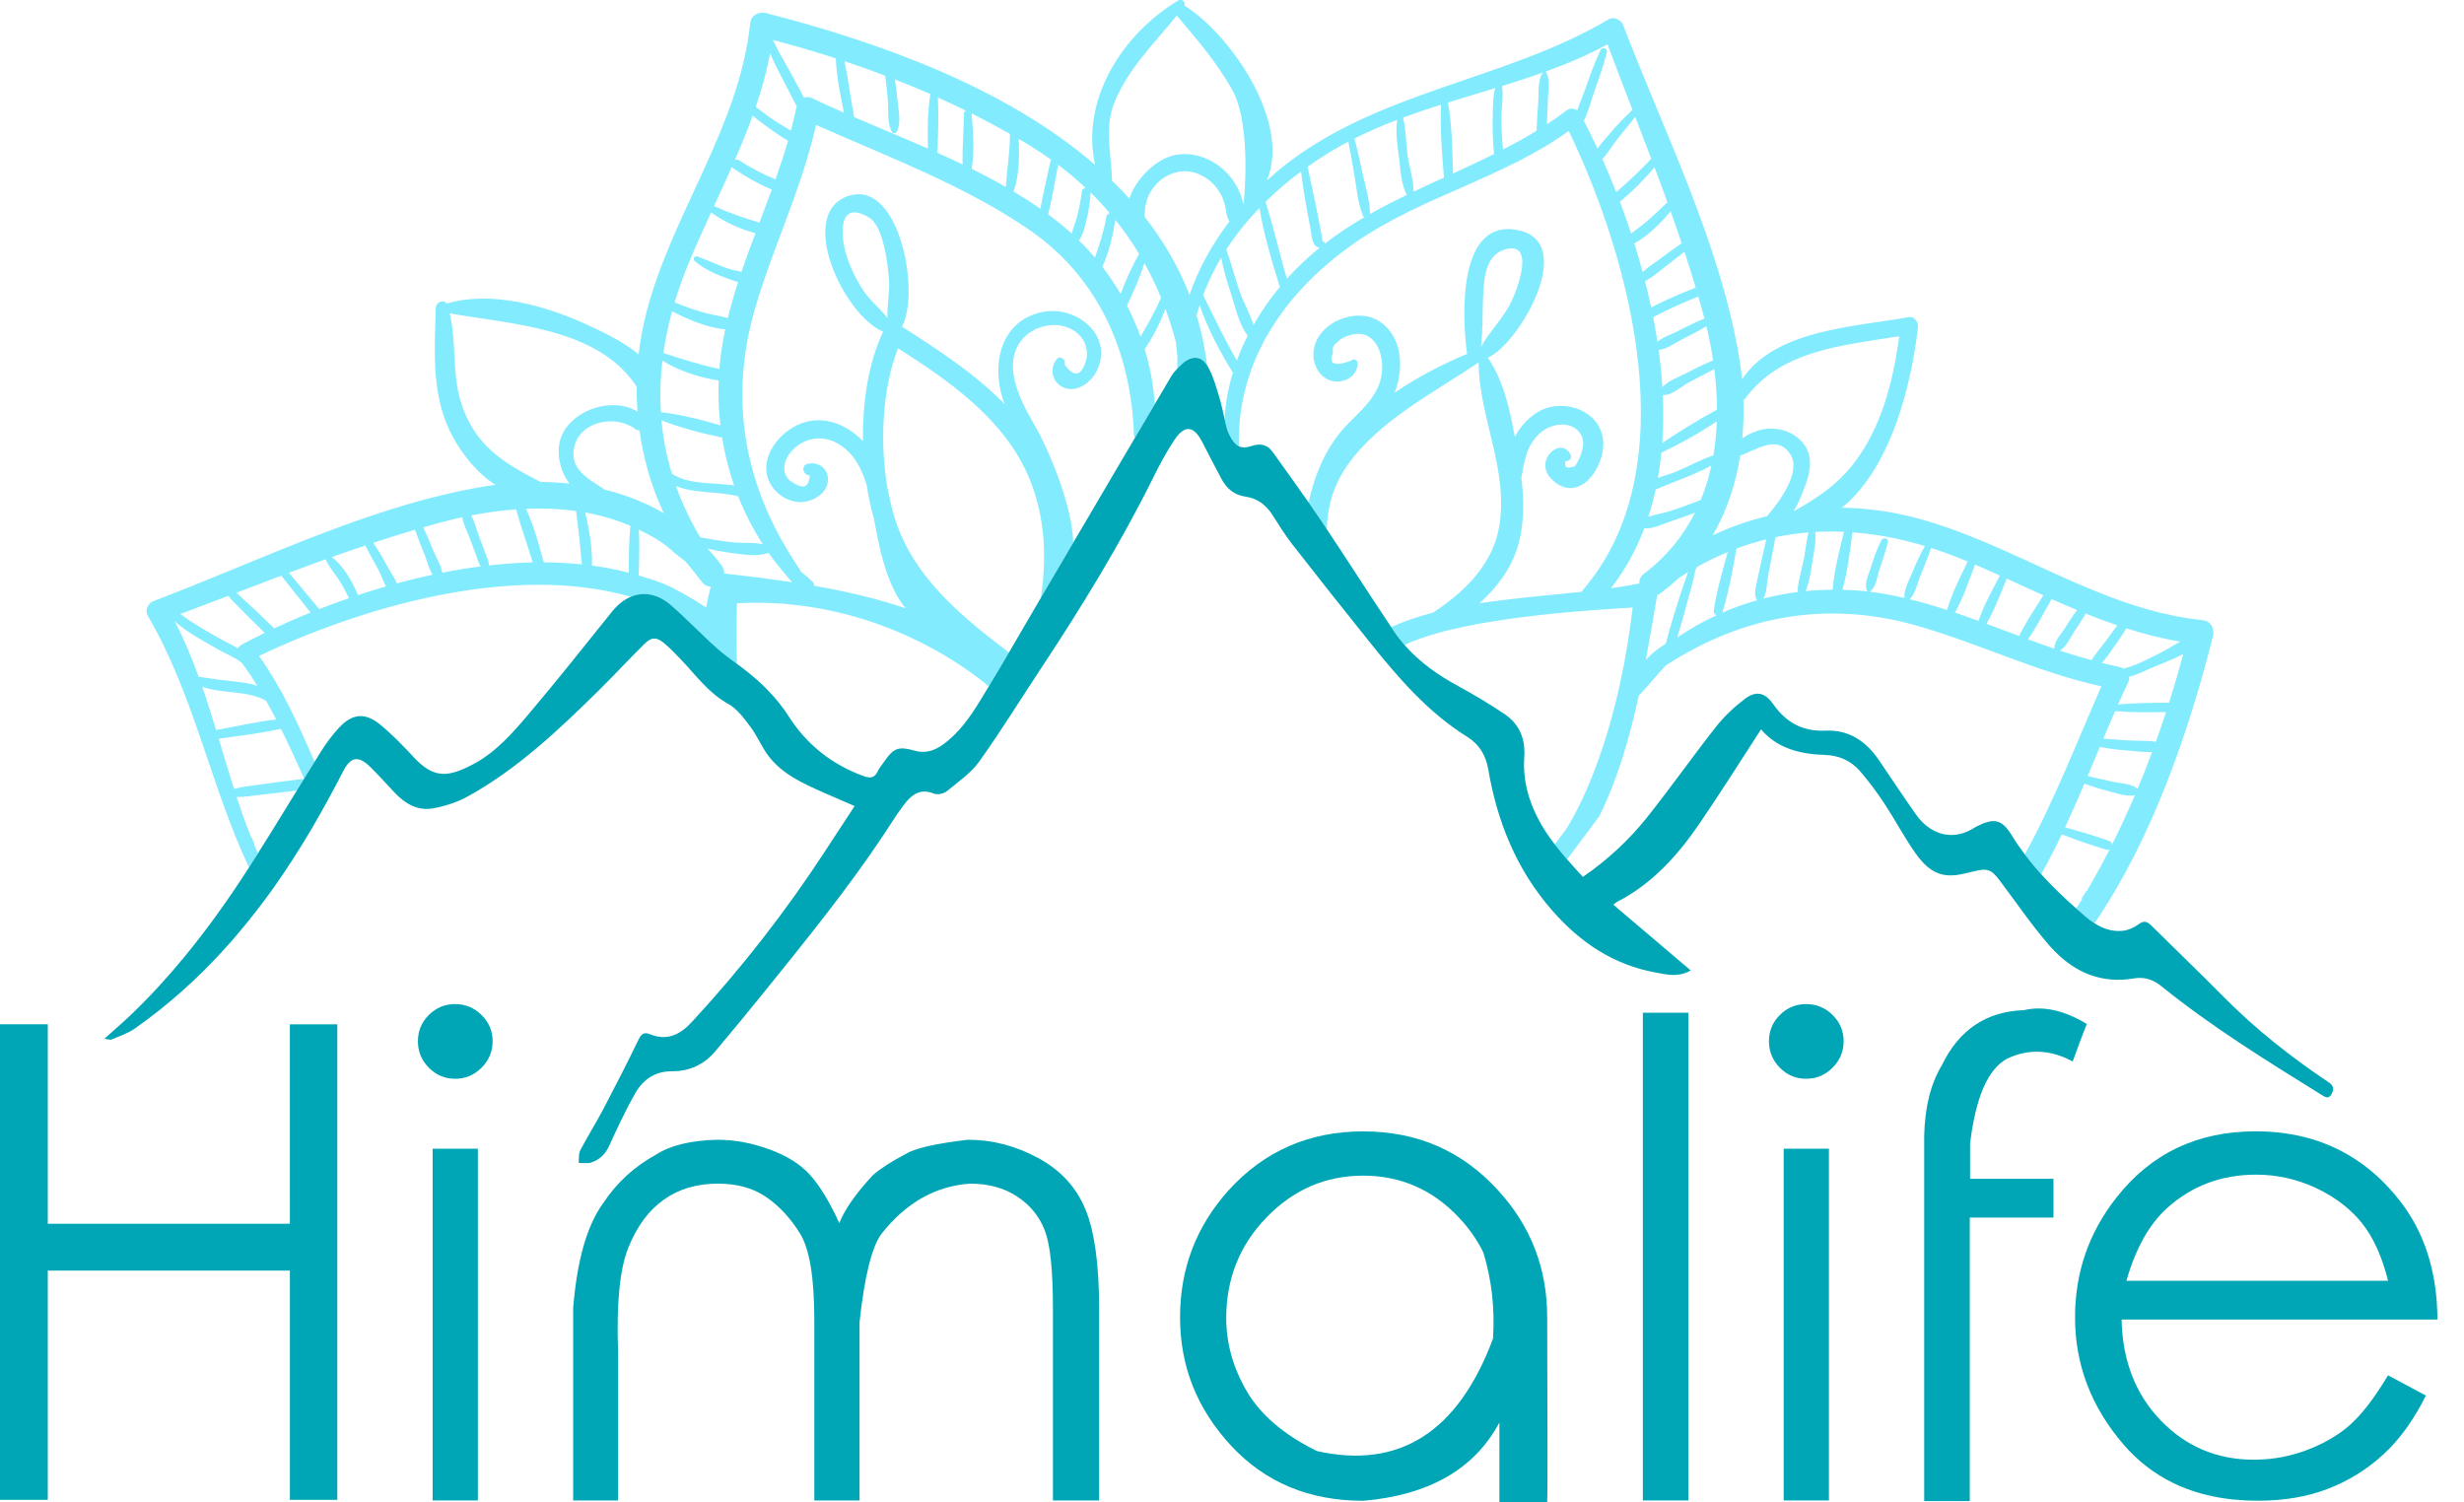
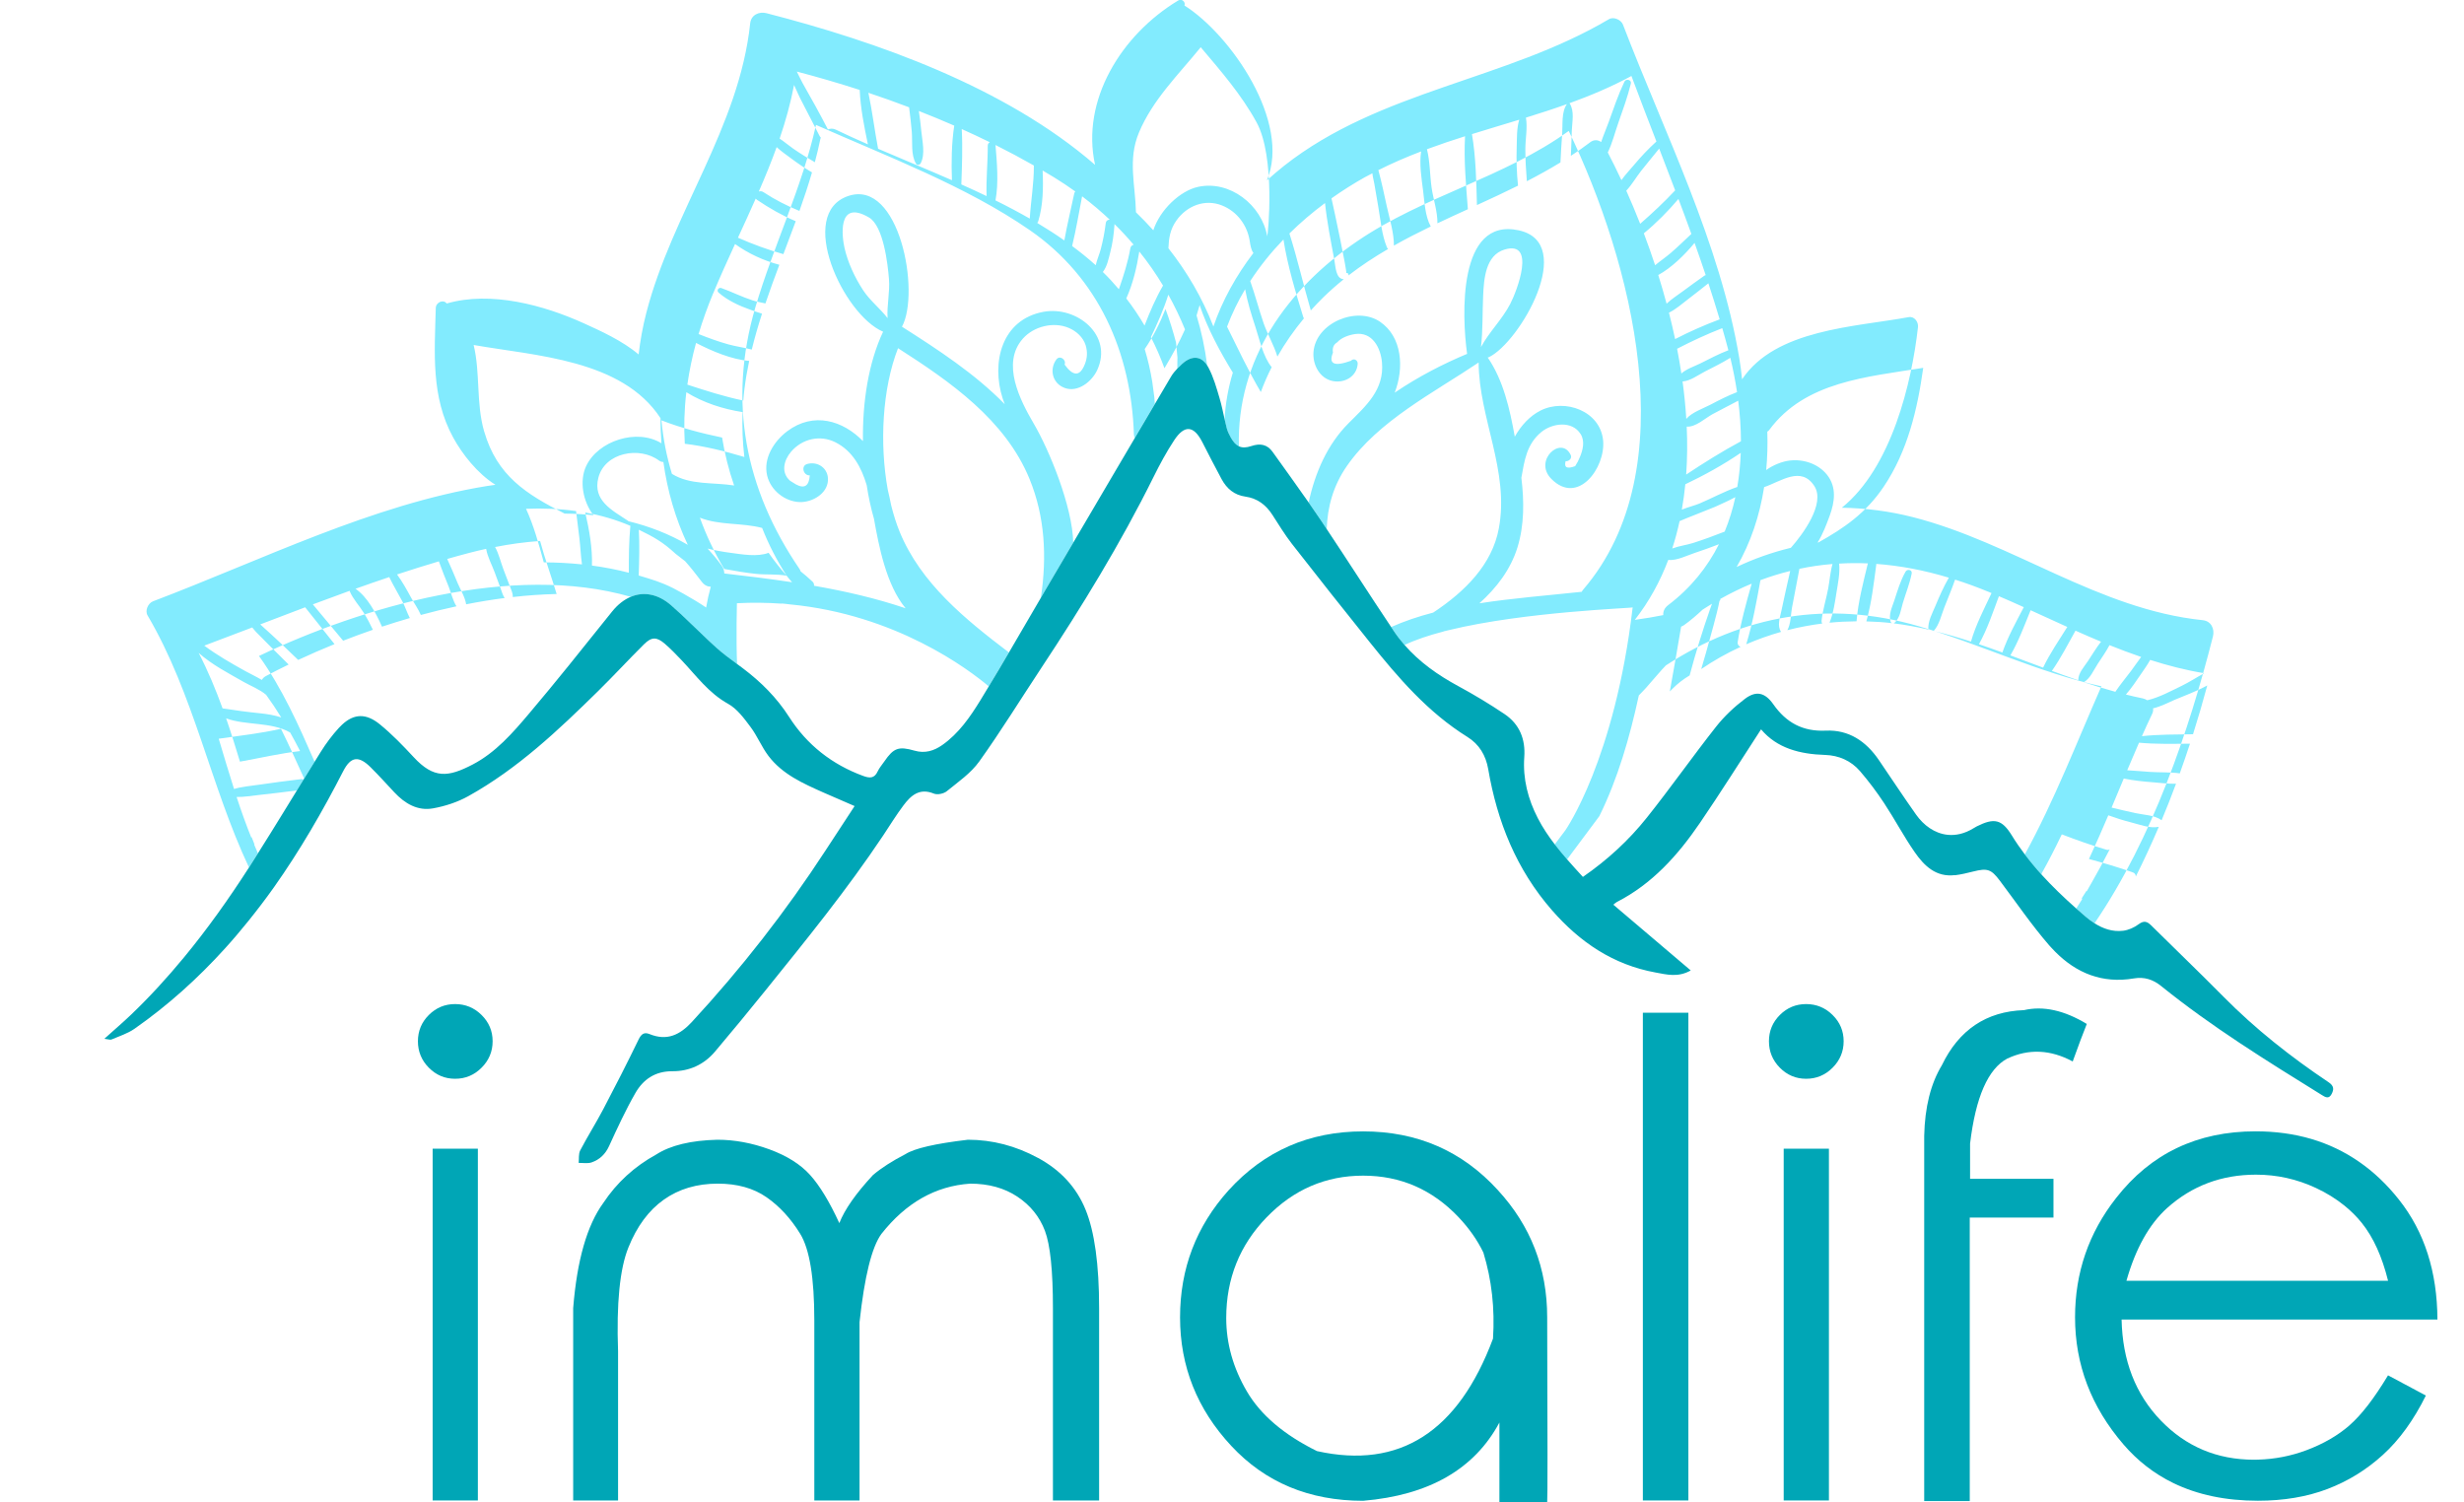
<svg xmlns="http://www.w3.org/2000/svg" fill="none" height="50" viewBox="0 0 82 50" width="82">
  <clipPath id="a">
    <path d="m0 0h81.118v50h-81.118z" />
  </clipPath>
  <g clip-path="url(#a)">
-     <path d="m8.585 28.401c-.044-.098-.087-.197-.128-.296.004-0.0.009-.001.013-.001l-.093-.239c-.005.002-.011.004-.016.006-.178-.444-.338-.893-.487-1.347.248.004.502-.04.746-.067.422-.046.843-.096 1.264-.152.074-.121.148-.241.222-.362-.024-.01-.051-.016-.085-.013-.478.056-.956.121-1.432.19-.261.038-.543.058-.8.138-.178-.555-.343-1.115-.51-1.673.684-.102 1.379-.173 2.052-.327.007-.002.012-.004.018-.006.271.547.523 1.104.775 1.661.115-.187.231-.374.347-.56-.535-1.224-1.075-2.441-1.852-3.522 3.411-1.627 8.436-3.107 12.374-1.968.431-.18.906-.095 1.344.286.211.183.414.376.616.569.016.01.026.021.034.033.135.129.269.258.404.387.005.002.008.004.008.008.145.139.291.277.44.411.217.196.454.368.69.542-.035-.877-.005-2.023-.005-2.023.512-.027 1.006-.02 1.482.014-.028-.011.158.005.279.024 3.532.336 5.947 2.161 6.621 2.729.226-.375.45-.751.671-1.128-1.456-1.106-2.93-2.299-3.636-4.014-.112-.273-.206-.574-.285-.89-.033-.171-.069-.341-.111-.51-.279-1.539-.184-3.368.341-4.713 1.737 1.112 3.57 2.385 4.376 4.351.518 1.264.577 2.6.383 3.915-.005.019-.01.038-.015.058.076-.131.152-.261.229-.392.286-.486.572-.973.858-1.459-.026-1.21-.8-3.084-1.31-3.955-.457-.782-1.097-2.013-.366-2.837.365-.411 1.02-.571 1.527-.356.253.107.477.309.562.576.066.218.056.43-.029.636-.161.406-.385.408-.672.008.068-.162-.16-.323-.273-.17-.242.326-.136.797.276.948.443.163.91-.217 1.084-.598.533-1.163-.686-2.135-1.782-1.937-1.402.254-1.75 1.688-1.366 2.885.021.065.045.128.069.191-.989-1.013-2.223-1.818-3.42-2.579.619-1.148-.086-4.918-1.783-4.352-1.741.582-.169 3.957 1.155 4.518-.484 1.026-.691 2.346-.67 3.641-.664-.682-1.642-.988-2.521-.328-.443.333-.804.905-.668 1.475.116.488.586.867 1.085.882.407.012.915-.27.939-.721.022-.397-.331-.646-.69-.547-.222.061-.129.391.085.38-.024.353-.178.453-.462.299-.063-.039-.127-.079-.19-.118-.319-.273-.21-.688.029-.968.37-.434.968-.572 1.48-.313.571.289.86.833 1.037 1.424.06.395.142.773.244 1.126.002.014.005.028.007.042.15.832.396 2.156 1.045 2.931-.982-.333-2.01-.569-3.049-.75.006-.046-.006-.096-.049-.136-.128-.122-.262-.234-.398-.345-.007-.026-.018-.052-.036-.079-1.819-2.659-2.384-5.587-1.472-8.695.604-2.056 1.557-3.988 2.021-6.082 2.374 1.052 4.986 2.032 7.112 3.5 2.293 1.584 3.378 4.075 3.468 6.801.001.045.013.084.028.119.223-.378.445-.755.668-1.133-.006-.076-.009-.152-.017-.227l-.068-.508c-.06-.369-.144-.734-.252-1.092.286-.416.509-.865.692-1.333.134.361.25.732.35 1.113l.048.503c-.005.12-.005.242-.004.364.053-.055.108-.109.164-.159.313-.278.62-.265.83.063-.073-.583-.194-1.139-.354-1.67.031-.116.066-.23.102-.344.265.786.673 1.541 1.105 2.247-.153.508-.249 1.031-.274 1.562.021.096.043.192.068.287.028.109.079.215.135.314.083.147.169.243.272.292-.075-2.881 1.593-5.233 3.946-6.834 2.197-1.496 4.886-2.114 7.032-3.665 2.077 4.322 3.931 11.247.482 15.263-.022.025-.037.05-.05.075-1.108.119-2.276.209-3.406.383.58-.521 1.04-1.129 1.267-1.86.23-.745.224-1.544.13-2.318.1-.557.171-1.117.666-1.523.358-.293 1.017-.391 1.307.07.147.234.073.529-.023.759-.042.108-.096.21-.16.307-.271.102-.376.047-.317-.165.105.014.222-.094.17-.204-.311-.664-1.255.179-.645.794.886.896 1.805-.374 1.723-1.275-.092-.988-1.271-1.409-2.081-1.001-.356.179-.649.495-.859.871-.165-.923-.384-1.884-.901-2.635.014-.004.027-.005.041-.012 1.019-.486 2.942-3.799.991-4.221-2.038-.441-1.891 2.863-1.718 4.112-.786.327-1.631.761-2.41 1.291.316-.812.256-1.854-.488-2.36-.778-.529-2.134.035-2.214 1.001-.035.419.199.884.64.972.403.08.803-.158.831-.572.009-.125-.135-.202-.224-.103-.555.201-.754.111-.599-.271-.027-.156.02-.271.142-.343.136-.157.389-.244.592-.274.576-.085.853.456.897.943.081.913-.531 1.442-1.114 2.026-.708.708-1.116 1.656-1.327 2.638.149.214.297.429.443.645.053.08.106.16.159.24.023-.732.214-1.445.674-2.105 1.046-1.503 2.882-2.431 4.382-3.441.009 1.858 1.032 3.61.671 5.528-.224 1.194-1.118 2.091-2.183 2.795-.488.127-.957.284-1.401.481.034.051.068.103.102.154.106.158.223.304.344.444.36-.172.804-.321 1.296-.449.003-.002.007-.004.01-.006.058-.014.116-.027.175-.041 2.52-.616 6.112-.729 6.112-.756-.595 5.073-2.239 7.417-2.239 7.417l-.355.472c.131.17.269.336.411.499l1.073-1.439c.614-1.244 1.013-2.624 1.315-4.019.085-.091.175-.177.243-.256.113-.13.226-.26.339-.39.062-.07.123-.141.185-.211.043-.048.088-.095.133-.142 2.577-1.675 5.406-2.178 8.406-1.307 2.058.597 3.993 1.545 6.088 2.003-.807 1.835-1.571 3.812-2.549 5.597.175.233.361.456.556.671l.014-.024c-.006-.002-.011-.003-.016-.005.239-.426.463-.865.677-1.312.492.187.986.365 1.49.512.041.012.077.004.106-.016-.198.389-.408.772-.624 1.15l0.0 0-.003.004c-.046.081-.09.163-.138.242-.004-.003-.009-.006-.012-.009l-.161.252c.009.002.018.004.027.006-.014.022-.027.046-.041.069-.053.088-.109.171-.164.257.095.084.191.169.288.252.102.087.209.168.321.24 1.939-2.842 3.142-6.405 3.941-9.545.063-.248-.057-.513-.337-.542-3.483-.361-6.316-2.581-9.653-3.431-.776-.197-1.569-.3-2.36-.312 1.657-1.337 2.327-4.165 2.534-6.01.019-.168-.116-.368-.309-.333-1.793.331-4.427.399-5.545 2.069-.023-.232-.053-.462-.091-.691-.632-3.829-2.495-7.511-3.872-11.111-.063-.163-.309-.276-.469-.182-3.434 2.034-7.615 2.363-10.809 4.878-.198.156-.388.32-.574.488.817-1.939-1.207-4.854-2.742-5.822.045-.119-.088-.24-.21-.166-1.903 1.148-3.237 3.33-2.765 5.469-2.992-2.594-7.253-4.099-10.934-5.047-.248-.064-.513.055-.543.336-.371 3.483-2.599 6.308-3.459 9.643-.117.455-.201.916-.254 1.379-.54-.461-1.297-.798-1.802-1.028-1.359-.619-3.115-1.093-4.585-.669-.109-.149-.359-.042-.364.152-.039 1.492-.164 2.948.578 4.306.299.548.803 1.197 1.407 1.576-.091.012-.182.025-.272.039-3.831.62-7.518 2.472-11.122 3.838-.164.062-.277.309-.183.469 1.542 2.619 2.094 5.669 3.376 8.389.004-.006.008-.012.012-.018.097-.151.192-.304.288-.457zm20.14-18.741c-.277-.423-.511-.921-.622-1.416-.074-.33-.259-1.634.815-1.007.486.283.627 1.562.666 2.046.036.436-.073.879-.046 1.305-.244-.32-.587-.582-.813-.928zm20.633.177c.025-.551.078-1.341.711-1.531 1.063-.32.416 1.374.19 1.809-.27.519-.7.93-.973 1.435.065-.567.046-1.145.072-1.713zm-31.262 8.878c-.161-.596-.331-1.217-.59-1.782.561-.023 1.12-.001 1.665.075.037.304.076.607.112.911.034.286.044.578.085.864-.418-.043-.843-.066-1.272-.067zm2.832.346c-.4-.104-.81-.183-1.228-.239.018-.575-.089-1.193-.224-1.766.519.093 1.023.239 1.502.444-.049.516-.052 1.045-.051 1.561zm2.571 1.158c-.206-.143-.54-.341-.757-.462l-.336-.181c-.421-.21-.695-.286-1.15-.423.017-.502.031-1.017.004-1.524.495.242.794.405 1.218.797l.323.252c.144.154.423.51.555.686.086.114.192.161.298.163-.063.228-.115.46-.155.693zm-1.138-4.449c-.178-.586-.294-1.18-.348-1.781.637.25 1.347.433 2.018.573.087.543.221 1.077.4 1.595-.701-.111-1.459-.006-2.07-.387zm3.818 3.39c.057.075.118.148.181.217-.752-.114-1.505-.206-2.246-.291-.001-0-.002 0-.004 0-.003-.006-.004-.013-.008-.019-.002-.079-.027-.162-.084-.241-.146-.204-.305-.391-.47-.569.247.06.498.106.75.139.397.052.897.147 1.28.002.186.264.385.519.601.762zm-.796-1.052c-.332-.062-.69-.026-1.027-.062-.353-.037-.702-.1-1.051-.163-.334-.56-.603-1.129-.809-1.706.652.26 1.386.161 2.071.341.218.554.492 1.087.816 1.589zm11.303-9.228c.222-.491.349-1.033.433-1.562.29.361.552.739.79 1.134-.242.415-.441.878-.615 1.331-.183-.313-.386-.615-.608-.903zm1.27 2.323c-.128-.354-.278-.7-.451-1.034.214-.448.428-.931.58-1.414.207.372.391.758.555 1.156-.198.448-.434.873-.684 1.292zm1.629-1.389c-.368-.954-.879-1.818-1.497-2.604.013-.323.051-.624.272-.932.347-.483.942-.718 1.51-.493.502.199.844.658.924 1.185.02.132.046.298.123.397-.572.749-1.031 1.571-1.332 2.448zm1.578 2.182c-.415-.706-.758-1.439-1.124-2.176.163-.432.365-.849.602-1.246.076.422.206.838.338 1.24.136.411.256.999.545 1.354-.137.27-.258.546-.361.828zm13.393 7.423c-.305.061-.621.114-.947.159.477-.61.843-1.281 1.113-1.995.285.029.621-.148.877-.232.273-.089.542-.188.81-.291-.384.763-.934 1.454-1.691 2.028-.126.096-.171.216-.162.332zm1.705-3.595c.228-.106.469-.208.694-.331-.085.394-.203.777-.355 1.147-.347.137-.696.265-1.052.379-.194.063-.468.098-.693.183.096-.297.178-.601.245-.911.18-.082 1.058-.42 1.161-.468zm-1.087.085c.05-.278.088-.559.116-.844.621-.295 1.261-.647 1.845-1.046-.014.383-.051.763-.115 1.135-.429.147-.845.377-1.26.552-.148.062-.38.119-.586.203zm.261 5.516c-.208.126-.402.272-.578.451-.026.026-.054.054-.083.084.136-.731.256-1.455.376-2.155.001-.001 0-.002 0-.002.036-.014.072-.03.106-.056.22-.159.42-.332.611-.511.104-.067.207-.132.311-.195-.027.066-.046.126-.054.149-.257.733-.49 1.484-.69 2.235zm.385-.211c.108-.357.207-.717.306-1.077.071-.259.144-.518.208-.778.034-.13.063-.26.089-.392.002-.007.002-.012.002-.017.007-.007.015-.015.023-.022.011-.011.011-.031.003-.045.347-.195.696-.365 1.048-.511-.182.639-.365 1.297-.467 1.949-.011.072.036.129.095.156-.455.209-.892.454-1.307.738zm2.657-1.237c-.395.112-.782.25-1.159.412.212-.69.344-1.423.472-2.133.328-.123.658-.224.99-.306-.099.445-.202.889-.295 1.335-.045.216-.147.494-.008.692zm1.37-.278c-.392.051-.781.123-1.163.222.119-.2.116-.533.153-.733.083-.437.167-.873.25-1.31.364-.077.731-.13 1.102-.16-.077.265-.094.551-.145.822-.067.356-.183.71-.22 1.069-.004.034.006.064.022.089zm10.435 8.421c-.001-.057-.027-.111-.089-.134-.483-.172-.975-.316-1.47-.45.224-.48.436-.967.644-1.454.248.089.498.17.757.235.289.073.626.209.924.148-.239.56-.494 1.112-.766 1.655zm.859-1.874c-.244-.177-.586-.174-.879-.239-.262-.057-.524-.118-.786-.182.137-.324.271-.647.405-.967.321.067.651.099.978.125.245.02.508.054.761.048-.151.408-.311.813-.479 1.215zm.605-1.56c-.324-.046-.665-.027-.99-.048-.253-.017-.506-.042-.76-.055.131-.309.261-.616.393-.918.56.053 1.133.038 1.696.033-.108.331-.222.66-.339.988zm.44-1.302c-.563.01-1.139.004-1.701.064.112-.253.226-.501.343-.746.029-.062.037-.123.028-.18.259-.058.537-.207.71-.28.319-.134.733-.285 1.094-.481-.146.543-.304 1.085-.474 1.623zm.373-2.031c-.255.138-.503.301-.749.42-.362.174-.745.386-1.146.48-.048-.03-.102-.053-.156-.063-.187-.038-.372-.081-.556-.127.187-.214.349-.456.507-.688.102-.151.213-.303.301-.465.586.188 1.184.342 1.8.444zm-2.098-.542c-.116.151-.222.313-.335.463-.174.232-.363.456-.525.697-.352-.096-.701-.204-1.048-.319.216-.127.326-.403.462-.61.132-.203.278-.407.392-.623.348.141.699.272 1.054.393zm-1.335-.508c-.159.203-.294.432-.435.644-.135.203-.323.394-.325.641-.293-.1-.585-.205-.877-.312.295-.42.535-.891.786-1.339.283.126.566.249.851.367zm-1.124-.49c-.277.442-.581.886-.805 1.354-.364-.135-.726-.273-1.089-.407.272-.469.469-.997.673-1.503.408.185.814.372 1.221.556zm-1.447-.658c-.256.49-.533.989-.713 1.508-.259-.094-.52-.187-.781-.275.278-.494.467-1.068.666-1.598.278.118.553.241.828.365zm-1.181-.514c.036.015.072.03.107.045-.244.52-.528 1.064-.684 1.615-.409-.133-.822-.255-1.24-.356.186-.204.254-.528.353-.782.12-.308.25-.613.358-.925.367.117.735.25 1.105.404zm-1.313-.469c-.172.3-.314.618-.446.937-.105.253-.257.516-.237.791-.381-.087-.766-.159-1.157-.208.01-.002.019-.005.027-.012.191-.173.209-.42.281-.662.097-.326.23-.648.295-.983.025-.126-.146-.162-.204-.062-.169.295-.269.636-.374.959-.077.233-.198.467-.123.709.006.02.025.036.045.046-.283-.034-.568-.052-.853-.059.171-.604.249-1.273.33-1.886.001-.01-.002-.018-.002-.027.795.057 1.601.212 2.417.458zm-2.696-.473c-.149.615-.326 1.288-.376 1.926-.301.003-.602.017-.9.047.131-.318.179-.672.233-1.01.049-.308.121-.642.087-.957.316-.019.635-.021.956-.007zm-3.346-4.386c.024-.012.046-.03.065-.056 1.19-1.616 3.264-1.764 5.124-2.067-.193 1.389-.522 2.777-1.314 3.954-.593.882-1.326 1.383-2.171 1.855-.01.002-.02.003-.03.005.174-.279.296-.602.403-.894.167-.461.237-.95-.089-1.36-.293-.369-.79-.53-1.248-.474-.239.029-.539.144-.777.315.04-.423.052-.851.037-1.278zm-.107 1.847c.552-.183 1.232-.721 1.673-.035.377.586-.395 1.617-.782 2.054-.622.151-1.227.363-1.806.639.472-.811.769-1.717.916-2.658zm-.771-1.526c-.623.335-1.238.72-1.822 1.108.037-.524.043-1.057.018-1.595.296.021.608-.276.855-.413.283-.156.575-.296.859-.451.057.45.089.902.091 1.351zm-.131-1.635c-.306.117-.6.268-.889.42-.223.117-.616.252-.798.47-.026-.414-.068-.83-.124-1.246.256-.016.508-.208.733-.325.286-.148.581-.289.856-.462.091.375.166.758.224 1.142zm-.299-1.44c.003.015.008.031.012.046-.322.121-.628.287-.935.439-.203.1-.457.18-.629.334-.042-.275-.089-.549-.142-.823.49-.254.989-.485 1.503-.686.066.23.131.459.191.69zm-.277-.983c-.506.19-1.003.408-1.483.657-.063-.295-.131-.588-.205-.879.236-.115.437-.298.646-.456.224-.171.445-.346.666-.522.131.399.256.799.376 1.2zm-.465-1.472c-.016.004-.034.011-.051.024-.237.168-.473.337-.706.511-.181.135-.38.259-.545.416-.086-.322-.179-.64-.277-.954.444-.243.882-.673 1.208-1.069.128.357.251.715.371 1.073zm-.477-1.371c-.228.211-.448.43-.684.632-.167.143-.353.269-.523.41-.119-.361-.244-.716-.375-1.062.42-.345.8-.73 1.152-1.144.146.387.29.775.43 1.164zm-.539-1.45c-.368.393-.759.759-1.165 1.113-.149-.378-.303-.747-.462-1.102.187-.199.333-.456.497-.663.196-.249.4-.491.598-.738.178.463.356.926.532 1.391zm-1.456-3.807c.27.725.55 1.452.832 2.181-.266.241-.512.502-.743.777-.135.161-.294.328-.422.509-.149-.319-.301-.627-.454-.921.151-.308.236-.658.348-.977.152-.434.311-.867.42-1.314.032-.127-.161-.178-.214-.065-.207.436-.362.895-.525 1.348-.078.218-.175.438-.25.662-.103-.078-.242-.086-.361.004-.211.161-.427.312-.647.455.015-.279.022-.559.032-.838.011-.297.094-.645-.07-.904-.003-.004-.006-.006-.01-.009.705-.256 1.397-.546 2.063-.907zm-3.511 1.387c.458-.142.914-.289 1.364-.45-.187.263-.135.673-.157.985-.022.318-.045.637-.058.956-.365.223-.739.429-1.118.625-.029-.358-.051-.716-.05-1.077.001-.339.077-.702.019-1.038zm-.222.069c-.088.287-.076.623-.085.913-.014.427-.001.857.044 1.282-.451.224-.909.437-1.367.646-.021-.777-.035-1.595-.166-2.362.524-.163 1.051-.319 1.575-.479zm-1.804.551c-.045.799.034 1.637.094 2.428-.339.154-.677.309-1.013.469.007-.389-.142-.814-.195-1.195-.059-.418-.05-.861-.154-1.271.418-.155.842-.297 1.268-.432zm-1.462.505c-.064.425.013.888.066 1.306.048.382.066.846.255 1.191-.415.201-.825.41-1.226.637.002-.432-.147-.896-.239-1.317-.087-.397-.17-.796-.277-1.188-0-.002-.003-.004-.003-.006.464-.235.94-.438 1.423-.623zm-1.861.853c.08-.044.16-.084.239-.126.011.118.057.291.063.336.042.26.089.52.134.78.077.439.115.938.288 1.351.01.023.024.039.04.051-.456.266-.899.555-1.322.883l.003-.018c.007-.043-.035-.077-.076-.063.041-.014-.4-2.093-.491-2.486.36-.255.734-.492 1.12-.708zm-1.337.864c.067.634.193 1.267.31 1.892.041.216.045.637.314.643-.238.193-.47.397-.695.617-.138.136-.272.277-.402.422-.248-.849-.444-1.719-.712-2.561.368-.363.766-.701 1.185-1.013zm-.727 3.787c.006.02.015.036.026.05-.33.397-.628.824-.884 1.273-.111-.375-.338-.763-.456-1.103-.16-.465-.283-.946-.448-1.41.32-.492.693-.954 1.106-1.384.134.869.402 1.744.657 2.574zm-5.467-6.129c.462-1.103 1.32-1.934 2.058-2.843.674.797 1.355 1.579 1.859 2.501.634 1.159.381 3.757.353 3.789-.18-1.035-1.241-1.876-2.305-1.642-.594.13-1.265.764-1.485 1.444-.185-.205-.378-.406-.578-.599-.017-.903-.278-1.751.098-2.649zm-.813 3.042c.226.221.438.451.639.688-.053.012-.099.05-.111.12-.084.472-.225.915-.382 1.361-.168-.199-.345-.391-.533-.574.141-.18.19-.434.246-.651.079-.303.12-.609.141-.922 0-.008-0-.014-.001-.021zm-.156-.146c-.063-.002-.123.035-.134.119-.036.29-.091.576-.165.859-.047.18-.129.357-.169.539-.007-.007-.014-.014-.021-.02-.243-.218-.499-.424-.764-.62.133-.545.224-1.104.332-1.654.327.246.632.506.921.778zm-2.38.05c.162-.532.171-1.123.145-1.686.13.076.26.153.389.232.242.148.473.305.698.465-.015.017-.028.037-.034.065-.109.519-.237 1.041-.33 1.565-.291-.204-.593-.398-.903-.583.014-.014.026-.032.034-.058zm-.146-1.853c.004.599-.1 1.171-.137 1.767-.371-.212-.752-.414-1.14-.605.109-.587.048-1.261 0-1.843 0-0-0-.001-0-.001.432.216.858.444 1.277.682zm-2.4-1.213c.314.141.625.287.933.438-.038.022-.068.06-.068.117.004.549-.059 1.124-.038 1.676-.278-.133-.559-.262-.841-.388.022-.605.047-1.234.014-1.843zm-1.752-.723c.034.271.066.542.089.813.029.341-.037.767.142 1.064.037.062.123.041.153-.014.163-.303.052-.747.021-1.079-.021-.222-.048-.443-.081-.662.396.155.788.317 1.178.487-.09.59-.099 1.221-.077 1.817-.822-.361-1.653-.7-2.457-1.047-.117-.617-.194-1.248-.323-1.863.456.151.908.314 1.357.484zm-1.644-.578c.026.603.148 1.216.273 1.81-.365-.16-.723-.322-1.071-.49-.092-.044-.181-.039-.26-.006-.267-.517-.548-1.027-.837-1.532-.059-.103-.123-.248-.198-.394.702.184 1.4.387 2.093.611zm-2.185-.166c.092.199.168.375.202.441.219.42.433.844.652 1.264.01.019.023.033.037.045-.006.018-.013.036-.017.055-.053.258-.114.513-.182.766-.245-.144-.488-.29-.722-.453-.152-.106-.295-.231-.45-.333.198-.582.364-1.174.48-1.784zm-.58 2.067c.152.142.331.264.488.381.221.164.451.321.689.462-.125.431-.268.858-.418 1.282-.417-.172-.816-.373-1.199-.626-.052-.034-.106-.036-.153-.02.212-.488.414-.979.594-1.478zm-.696 1.713c.011.015.024.029.043.042.407.277.836.522 1.289.712-.134.366-.273.731-.411 1.096-.519-.146-1.011-.327-1.512-.547.2-.434.4-.867.592-1.303zm-1.413 3.149c.23-.551.476-1.094.725-1.636.438.315.947.552 1.475.691-.161.427-.318.856-.464 1.287-.145-.032-.292-.059-.428-.103-.356-.114-.687-.283-1.037-.409-.092-.033-.173.081-.094.15.302.264.692.443 1.069.575.12.042.247.09.377.127-.127.395-.243.792-.341 1.195-.256-.068-.529-.103-.779-.173-.339-.094-.667-.215-.992-.344.136-.451.298-.904.488-1.361zm-.573 1.655c.533.277 1.193.554 1.769.599-.065.307-.119.616-.158.93-.016.13-.028.26-.038.39-.635-.133-1.241-.327-1.862-.53.066-.46.161-.922.289-1.388zm-.323 1.641c.564.349 1.216.56 1.873.662-.021.5 0.0 1.0.058 1.494-.643-.193-1.329-.363-1.982-.44-.034-.566-.018-1.138.051-1.716zm-.764 2.321c.132.955.4 1.888.813 2.759-.612-.359-1.28-.617-1.976-.787-.005-.005-.009-.011-.016-.015-.517-.345-1.179-.669-.985-1.429.216-.845 1.371-1.058 2.022-.573.043.032.093.046.142.046zm-5.965-1.018c-.273-.945-.122-1.933-.349-2.875 2.043.363 4.939.474 6.22 2.437-.003.279.01.558.03.835-.811-.504-2.109-.086-2.505.757-.233.495-.11 1.179.243 1.637-.318-.034-.638-.052-.959-.054-1.275-.647-2.25-1.252-2.679-2.736zm1.862 3.647c.158.593.375 1.175.551 1.766-.483.011-.972.045-1.46.101.006-.126-.045-.222-.096-.358-.073-.194-.146-.389-.221-.582-.077-.201-.147-.502-.272-.725.494-.097.996-.166 1.498-.201zm-2.344.394c.181-.047.364-.091.549-.131.042.261.201.553.279.768.065.177.131.354.196.531.046.125.074.24.141.337-.428.056-.856.125-1.281.21-.035-.237-.192-.49-.279-.696-.115-.272-.226-.547-.351-.814.248-.071.497-.14.746-.205zm-1.024.286c.1.284.215.563.327.843.075.19.137.459.258.652-.398.085-.794.182-1.185.288-.09-.207-.237-.415-.325-.577-.141-.259-.289-.528-.467-.771.463-.153.926-.298 1.391-.436zm-1.652.522c.133.277.296.543.438.812.082.153.152.366.247.552-.312.09-.621.186-.926.287-.207-.468-.487-.988-.881-1.262.373-.133.746-.262 1.121-.388zm-1.317.458c.001.006.002.013.004.019.11.258.318.475.466.714.113.182.212.37.303.563-.336.116-.667.238-.99.364-.334-.405-.67-.807-1.008-1.209.407-.153.816-.304 1.224-.451zm-1.481.548c.324.409.649.818.977 1.225-.418.17-.822.346-1.209.527-.398-.389-.804-.771-1.217-1.141-.014-.012-.029-.027-.045-.042.497-.19.995-.381 1.494-.569zm-1.761.671c.047.057.092.113.133.156.144.149.291.296.438.443.213.212.426.424.64.635-.262.127-.516.256-.759.385-.059.031-.103.076-.133.127-.19-.112-.392-.207-.551-.295-.475-.263-.934-.527-1.365-.846.531-.198 1.064-.401 1.597-.605zm-1.783.847c.225.2.474.37.739.531.252.152.511.293.766.439.201.115.53.246.739.424.179.245.346.497.504.753-.221-.072-.452-.112-.697-.137-.426-.043-.838-.098-1.256-.164-.228-.629-.484-1.248-.796-1.847zm.915 2.179c.663.242 1.496.108 2.129.47.115.203.224.41.331.618-.67.076-1.337.233-2.001.352-.146-.483-.295-.964-.46-1.439z" fill="#82ebfe" />
+     <path d="m8.585 28.401c-.044-.098-.087-.197-.128-.296.004-0.0.009-.001.013-.001l-.093-.239c-.005.002-.011.004-.016.006-.178-.444-.338-.893-.487-1.347.248.004.502-.04.746-.067.422-.046.843-.096 1.264-.152.074-.121.148-.241.222-.362-.024-.01-.051-.016-.085-.013-.478.056-.956.121-1.432.19-.261.038-.543.058-.8.138-.178-.555-.343-1.115-.51-1.673.684-.102 1.379-.173 2.052-.327.007-.002.012-.004.018-.006.271.547.523 1.104.775 1.661.115-.187.231-.374.347-.56-.535-1.224-1.075-2.441-1.852-3.522 3.411-1.627 8.436-3.107 12.374-1.968.431-.18.906-.095 1.344.286.211.183.414.376.616.569.016.01.026.021.034.033.135.129.269.258.404.387.005.002.008.004.008.008.145.139.291.277.44.411.217.196.454.368.69.542-.035-.877-.005-2.023-.005-2.023.512-.027 1.006-.02 1.482.014-.028-.011.158.005.279.024 3.532.336 5.947 2.161 6.621 2.729.226-.375.45-.751.671-1.128-1.456-1.106-2.93-2.299-3.636-4.014-.112-.273-.206-.574-.285-.89-.033-.171-.069-.341-.111-.51-.279-1.539-.184-3.368.341-4.713 1.737 1.112 3.57 2.385 4.376 4.351.518 1.264.577 2.6.383 3.915-.005.019-.01.038-.015.058.076-.131.152-.261.229-.392.286-.486.572-.973.858-1.459-.026-1.21-.8-3.084-1.31-3.955-.457-.782-1.097-2.013-.366-2.837.365-.411 1.02-.571 1.527-.356.253.107.477.309.562.576.066.218.056.43-.029.636-.161.406-.385.408-.672.008.068-.162-.16-.323-.273-.17-.242.326-.136.797.276.948.443.163.91-.217 1.084-.598.533-1.163-.686-2.135-1.782-1.937-1.402.254-1.75 1.688-1.366 2.885.021.065.045.128.069.191-.989-1.013-2.223-1.818-3.42-2.579.619-1.148-.086-4.918-1.783-4.352-1.741.582-.169 3.957 1.155 4.518-.484 1.026-.691 2.346-.67 3.641-.664-.682-1.642-.988-2.521-.328-.443.333-.804.905-.668 1.475.116.488.586.867 1.085.882.407.012.915-.27.939-.721.022-.397-.331-.646-.69-.547-.222.061-.129.391.085.38-.024.353-.178.453-.462.299-.063-.039-.127-.079-.19-.118-.319-.273-.21-.688.029-.968.37-.434.968-.572 1.48-.313.571.289.86.833 1.037 1.424.06.395.142.773.244 1.126.002.014.005.028.007.042.15.832.396 2.156 1.045 2.931-.982-.333-2.01-.569-3.049-.75.006-.046-.006-.096-.049-.136-.128-.122-.262-.234-.398-.345-.007-.026-.018-.052-.036-.079-1.819-2.659-2.384-5.587-1.472-8.695.604-2.056 1.557-3.988 2.021-6.082 2.374 1.052 4.986 2.032 7.112 3.5 2.293 1.584 3.378 4.075 3.468 6.801.001.045.013.084.028.119.223-.378.445-.755.668-1.133-.006-.076-.009-.152-.017-.227l-.068-.508c-.06-.369-.144-.734-.252-1.092.286-.416.509-.865.692-1.333.134.361.25.732.35 1.113l.048.503c-.005.12-.005.242-.004.364.053-.055.108-.109.164-.159.313-.278.62-.265.83.063-.073-.583-.194-1.139-.354-1.67.031-.116.066-.23.102-.344.265.786.673 1.541 1.105 2.247-.153.508-.249 1.031-.274 1.562.021.096.043.192.068.287.028.109.079.215.135.314.083.147.169.243.272.292-.075-2.881 1.593-5.233 3.946-6.834 2.197-1.496 4.886-2.114 7.032-3.665 2.077 4.322 3.931 11.247.482 15.263-.022.025-.037.05-.05.075-1.108.119-2.276.209-3.406.383.58-.521 1.04-1.129 1.267-1.86.23-.745.224-1.544.13-2.318.1-.557.171-1.117.666-1.523.358-.293 1.017-.391 1.307.07.147.234.073.529-.023.759-.042.108-.096.21-.16.307-.271.102-.376.047-.317-.165.105.014.222-.094.17-.204-.311-.664-1.255.179-.645.794.886.896 1.805-.374 1.723-1.275-.092-.988-1.271-1.409-2.081-1.001-.356.179-.649.495-.859.871-.165-.923-.384-1.884-.901-2.635.014-.004.027-.005.041-.012 1.019-.486 2.942-3.799.991-4.221-2.038-.441-1.891 2.863-1.718 4.112-.786.327-1.631.761-2.41 1.291.316-.812.256-1.854-.488-2.36-.778-.529-2.134.035-2.214 1.001-.035.419.199.884.64.972.403.08.803-.158.831-.572.009-.125-.135-.202-.224-.103-.555.201-.754.111-.599-.271-.027-.156.02-.271.142-.343.136-.157.389-.244.592-.274.576-.085.853.456.897.943.081.913-.531 1.442-1.114 2.026-.708.708-1.116 1.656-1.327 2.638.149.214.297.429.443.645.053.08.106.16.159.24.023-.732.214-1.445.674-2.105 1.046-1.503 2.882-2.431 4.382-3.441.009 1.858 1.032 3.61.671 5.528-.224 1.194-1.118 2.091-2.183 2.795-.488.127-.957.284-1.401.481.034.051.068.103.102.154.106.158.223.304.344.444.36-.172.804-.321 1.296-.449.003-.002.007-.004.01-.006.058-.014.116-.027.175-.041 2.52-.616 6.112-.729 6.112-.756-.595 5.073-2.239 7.417-2.239 7.417l-.355.472c.131.17.269.336.411.499l1.073-1.439c.614-1.244 1.013-2.624 1.315-4.019.085-.091.175-.177.243-.256.113-.13.226-.26.339-.39.062-.07.123-.141.185-.211.043-.048.088-.095.133-.142 2.577-1.675 5.406-2.178 8.406-1.307 2.058.597 3.993 1.545 6.088 2.003-.807 1.835-1.571 3.812-2.549 5.597.175.233.361.456.556.671l.014-.024c-.006-.002-.011-.003-.016-.005.239-.426.463-.865.677-1.312.492.187.986.365 1.49.512.041.012.077.004.106-.016-.198.389-.408.772-.624 1.15l0.0 0-.003.004c-.046.081-.09.163-.138.242-.004-.003-.009-.006-.012-.009l-.161.252c.009.002.018.004.027.006-.014.022-.027.046-.041.069-.053.088-.109.171-.164.257.095.084.191.169.288.252.102.087.209.168.321.24 1.939-2.842 3.142-6.405 3.941-9.545.063-.248-.057-.513-.337-.542-3.483-.361-6.316-2.581-9.653-3.431-.776-.197-1.569-.3-2.36-.312 1.657-1.337 2.327-4.165 2.534-6.01.019-.168-.116-.368-.309-.333-1.793.331-4.427.399-5.545 2.069-.023-.232-.053-.462-.091-.691-.632-3.829-2.495-7.511-3.872-11.111-.063-.163-.309-.276-.469-.182-3.434 2.034-7.615 2.363-10.809 4.878-.198.156-.388.32-.574.488.817-1.939-1.207-4.854-2.742-5.822.045-.119-.088-.24-.21-.166-1.903 1.148-3.237 3.33-2.765 5.469-2.992-2.594-7.253-4.099-10.934-5.047-.248-.064-.513.055-.543.336-.371 3.483-2.599 6.308-3.459 9.643-.117.455-.201.916-.254 1.379-.54-.461-1.297-.798-1.802-1.028-1.359-.619-3.115-1.093-4.585-.669-.109-.149-.359-.042-.364.152-.039 1.492-.164 2.948.578 4.306.299.548.803 1.197 1.407 1.576-.091.012-.182.025-.272.039-3.831.62-7.518 2.472-11.122 3.838-.164.062-.277.309-.183.469 1.542 2.619 2.094 5.669 3.376 8.389.004-.006.008-.012.012-.018.097-.151.192-.304.288-.457zm20.14-18.741c-.277-.423-.511-.921-.622-1.416-.074-.33-.259-1.634.815-1.007.486.283.627 1.562.666 2.046.036.436-.073.879-.046 1.305-.244-.32-.587-.582-.813-.928zm20.633.177c.025-.551.078-1.341.711-1.531 1.063-.32.416 1.374.19 1.809-.27.519-.7.93-.973 1.435.065-.567.046-1.145.072-1.713zm-31.262 8.878c-.161-.596-.331-1.217-.59-1.782.561-.023 1.12-.001 1.665.075.037.304.076.607.112.911.034.286.044.578.085.864-.418-.043-.843-.066-1.272-.067zm2.832.346c-.4-.104-.81-.183-1.228-.239.018-.575-.089-1.193-.224-1.766.519.093 1.023.239 1.502.444-.049.516-.052 1.045-.051 1.561zm2.571 1.158c-.206-.143-.54-.341-.757-.462l-.336-.181c-.421-.21-.695-.286-1.15-.423.017-.502.031-1.017.004-1.524.495.242.794.405 1.218.797l.323.252c.144.154.423.51.555.686.086.114.192.161.298.163-.063.228-.115.46-.155.693zm-1.138-4.449c-.178-.586-.294-1.18-.348-1.781.637.25 1.347.433 2.018.573.087.543.221 1.077.4 1.595-.701-.111-1.459-.006-2.07-.387zm3.818 3.39c.057.075.118.148.181.217-.752-.114-1.505-.206-2.246-.291-.001-0-.002 0-.004 0-.003-.006-.004-.013-.008-.019-.002-.079-.027-.162-.084-.241-.146-.204-.305-.391-.47-.569.247.06.498.106.75.139.397.052.897.147 1.28.002.186.264.385.519.601.762zc-.332-.062-.69-.026-1.027-.062-.353-.037-.702-.1-1.051-.163-.334-.56-.603-1.129-.809-1.706.652.26 1.386.161 2.071.341.218.554.492 1.087.816 1.589zm11.303-9.228c.222-.491.349-1.033.433-1.562.29.361.552.739.79 1.134-.242.415-.441.878-.615 1.331-.183-.313-.386-.615-.608-.903zm1.27 2.323c-.128-.354-.278-.7-.451-1.034.214-.448.428-.931.58-1.414.207.372.391.758.555 1.156-.198.448-.434.873-.684 1.292zm1.629-1.389c-.368-.954-.879-1.818-1.497-2.604.013-.323.051-.624.272-.932.347-.483.942-.718 1.51-.493.502.199.844.658.924 1.185.02.132.046.298.123.397-.572.749-1.031 1.571-1.332 2.448zm1.578 2.182c-.415-.706-.758-1.439-1.124-2.176.163-.432.365-.849.602-1.246.076.422.206.838.338 1.24.136.411.256.999.545 1.354-.137.27-.258.546-.361.828zm13.393 7.423c-.305.061-.621.114-.947.159.477-.61.843-1.281 1.113-1.995.285.029.621-.148.877-.232.273-.089.542-.188.81-.291-.384.763-.934 1.454-1.691 2.028-.126.096-.171.216-.162.332zm1.705-3.595c.228-.106.469-.208.694-.331-.085.394-.203.777-.355 1.147-.347.137-.696.265-1.052.379-.194.063-.468.098-.693.183.096-.297.178-.601.245-.911.18-.082 1.058-.42 1.161-.468zm-1.087.085c.05-.278.088-.559.116-.844.621-.295 1.261-.647 1.845-1.046-.014.383-.051.763-.115 1.135-.429.147-.845.377-1.26.552-.148.062-.38.119-.586.203zm.261 5.516c-.208.126-.402.272-.578.451-.026.026-.054.054-.083.084.136-.731.256-1.455.376-2.155.001-.001 0-.002 0-.002.036-.014.072-.03.106-.056.22-.159.42-.332.611-.511.104-.067.207-.132.311-.195-.027.066-.046.126-.054.149-.257.733-.49 1.484-.69 2.235zm.385-.211c.108-.357.207-.717.306-1.077.071-.259.144-.518.208-.778.034-.13.063-.26.089-.392.002-.007.002-.012.002-.017.007-.007.015-.015.023-.022.011-.011.011-.031.003-.045.347-.195.696-.365 1.048-.511-.182.639-.365 1.297-.467 1.949-.011.072.036.129.095.156-.455.209-.892.454-1.307.738zm2.657-1.237c-.395.112-.782.25-1.159.412.212-.69.344-1.423.472-2.133.328-.123.658-.224.99-.306-.099.445-.202.889-.295 1.335-.045.216-.147.494-.008.692zm1.37-.278c-.392.051-.781.123-1.163.222.119-.2.116-.533.153-.733.083-.437.167-.873.25-1.31.364-.077.731-.13 1.102-.16-.077.265-.094.551-.145.822-.067.356-.183.71-.22 1.069-.004.034.006.064.022.089zm10.435 8.421c-.001-.057-.027-.111-.089-.134-.483-.172-.975-.316-1.47-.45.224-.48.436-.967.644-1.454.248.089.498.17.757.235.289.073.626.209.924.148-.239.56-.494 1.112-.766 1.655zm.859-1.874c-.244-.177-.586-.174-.879-.239-.262-.057-.524-.118-.786-.182.137-.324.271-.647.405-.967.321.067.651.099.978.125.245.02.508.054.761.048-.151.408-.311.813-.479 1.215zm.605-1.56c-.324-.046-.665-.027-.99-.048-.253-.017-.506-.042-.76-.055.131-.309.261-.616.393-.918.56.053 1.133.038 1.696.033-.108.331-.222.66-.339.988zm.44-1.302c-.563.01-1.139.004-1.701.064.112-.253.226-.501.343-.746.029-.062.037-.123.028-.18.259-.058.537-.207.71-.28.319-.134.733-.285 1.094-.481-.146.543-.304 1.085-.474 1.623zm.373-2.031c-.255.138-.503.301-.749.42-.362.174-.745.386-1.146.48-.048-.03-.102-.053-.156-.063-.187-.038-.372-.081-.556-.127.187-.214.349-.456.507-.688.102-.151.213-.303.301-.465.586.188 1.184.342 1.8.444zm-2.098-.542c-.116.151-.222.313-.335.463-.174.232-.363.456-.525.697-.352-.096-.701-.204-1.048-.319.216-.127.326-.403.462-.61.132-.203.278-.407.392-.623.348.141.699.272 1.054.393zm-1.335-.508c-.159.203-.294.432-.435.644-.135.203-.323.394-.325.641-.293-.1-.585-.205-.877-.312.295-.42.535-.891.786-1.339.283.126.566.249.851.367zm-1.124-.49c-.277.442-.581.886-.805 1.354-.364-.135-.726-.273-1.089-.407.272-.469.469-.997.673-1.503.408.185.814.372 1.221.556zm-1.447-.658c-.256.49-.533.989-.713 1.508-.259-.094-.52-.187-.781-.275.278-.494.467-1.068.666-1.598.278.118.553.241.828.365zm-1.181-.514c.036.015.072.03.107.045-.244.52-.528 1.064-.684 1.615-.409-.133-.822-.255-1.24-.356.186-.204.254-.528.353-.782.12-.308.25-.613.358-.925.367.117.735.25 1.105.404zm-1.313-.469c-.172.3-.314.618-.446.937-.105.253-.257.516-.237.791-.381-.087-.766-.159-1.157-.208.01-.002.019-.005.027-.012.191-.173.209-.42.281-.662.097-.326.23-.648.295-.983.025-.126-.146-.162-.204-.062-.169.295-.269.636-.374.959-.077.233-.198.467-.123.709.006.02.025.036.045.046-.283-.034-.568-.052-.853-.059.171-.604.249-1.273.33-1.886.001-.01-.002-.018-.002-.027.795.057 1.601.212 2.417.458zm-2.696-.473c-.149.615-.326 1.288-.376 1.926-.301.003-.602.017-.9.047.131-.318.179-.672.233-1.01.049-.308.121-.642.087-.957.316-.019.635-.021.956-.007zm-3.346-4.386c.024-.012.046-.03.065-.056 1.19-1.616 3.264-1.764 5.124-2.067-.193 1.389-.522 2.777-1.314 3.954-.593.882-1.326 1.383-2.171 1.855-.01.002-.02.003-.03.005.174-.279.296-.602.403-.894.167-.461.237-.95-.089-1.36-.293-.369-.79-.53-1.248-.474-.239.029-.539.144-.777.315.04-.423.052-.851.037-1.278zm-.107 1.847c.552-.183 1.232-.721 1.673-.035.377.586-.395 1.617-.782 2.054-.622.151-1.227.363-1.806.639.472-.811.769-1.717.916-2.658zm-.771-1.526c-.623.335-1.238.72-1.822 1.108.037-.524.043-1.057.018-1.595.296.021.608-.276.855-.413.283-.156.575-.296.859-.451.057.45.089.902.091 1.351zm-.131-1.635c-.306.117-.6.268-.889.42-.223.117-.616.252-.798.47-.026-.414-.068-.83-.124-1.246.256-.016.508-.208.733-.325.286-.148.581-.289.856-.462.091.375.166.758.224 1.142zm-.299-1.44c.003.015.008.031.012.046-.322.121-.628.287-.935.439-.203.1-.457.18-.629.334-.042-.275-.089-.549-.142-.823.49-.254.989-.485 1.503-.686.066.23.131.459.191.69zm-.277-.983c-.506.19-1.003.408-1.483.657-.063-.295-.131-.588-.205-.879.236-.115.437-.298.646-.456.224-.171.445-.346.666-.522.131.399.256.799.376 1.2zm-.465-1.472c-.016.004-.034.011-.051.024-.237.168-.473.337-.706.511-.181.135-.38.259-.545.416-.086-.322-.179-.64-.277-.954.444-.243.882-.673 1.208-1.069.128.357.251.715.371 1.073zm-.477-1.371c-.228.211-.448.43-.684.632-.167.143-.353.269-.523.41-.119-.361-.244-.716-.375-1.062.42-.345.8-.73 1.152-1.144.146.387.29.775.43 1.164zm-.539-1.45c-.368.393-.759.759-1.165 1.113-.149-.378-.303-.747-.462-1.102.187-.199.333-.456.497-.663.196-.249.4-.491.598-.738.178.463.356.926.532 1.391zm-1.456-3.807c.27.725.55 1.452.832 2.181-.266.241-.512.502-.743.777-.135.161-.294.328-.422.509-.149-.319-.301-.627-.454-.921.151-.308.236-.658.348-.977.152-.434.311-.867.42-1.314.032-.127-.161-.178-.214-.065-.207.436-.362.895-.525 1.348-.078.218-.175.438-.25.662-.103-.078-.242-.086-.361.004-.211.161-.427.312-.647.455.015-.279.022-.559.032-.838.011-.297.094-.645-.07-.904-.003-.004-.006-.006-.01-.009.705-.256 1.397-.546 2.063-.907zm-3.511 1.387c.458-.142.914-.289 1.364-.45-.187.263-.135.673-.157.985-.022.318-.045.637-.058.956-.365.223-.739.429-1.118.625-.029-.358-.051-.716-.05-1.077.001-.339.077-.702.019-1.038zm-.222.069c-.088.287-.076.623-.085.913-.014.427-.001.857.044 1.282-.451.224-.909.437-1.367.646-.021-.777-.035-1.595-.166-2.362.524-.163 1.051-.319 1.575-.479zm-1.804.551c-.045.799.034 1.637.094 2.428-.339.154-.677.309-1.013.469.007-.389-.142-.814-.195-1.195-.059-.418-.05-.861-.154-1.271.418-.155.842-.297 1.268-.432zm-1.462.505c-.064.425.013.888.066 1.306.048.382.066.846.255 1.191-.415.201-.825.41-1.226.637.002-.432-.147-.896-.239-1.317-.087-.397-.17-.796-.277-1.188-0-.002-.003-.004-.003-.006.464-.235.94-.438 1.423-.623zm-1.861.853c.08-.044.16-.084.239-.126.011.118.057.291.063.336.042.26.089.52.134.78.077.439.115.938.288 1.351.01.023.024.039.04.051-.456.266-.899.555-1.322.883l.003-.018c.007-.043-.035-.077-.076-.063.041-.014-.4-2.093-.491-2.486.36-.255.734-.492 1.12-.708zm-1.337.864c.067.634.193 1.267.31 1.892.041.216.045.637.314.643-.238.193-.47.397-.695.617-.138.136-.272.277-.402.422-.248-.849-.444-1.719-.712-2.561.368-.363.766-.701 1.185-1.013zm-.727 3.787c.006.02.015.036.026.05-.33.397-.628.824-.884 1.273-.111-.375-.338-.763-.456-1.103-.16-.465-.283-.946-.448-1.41.32-.492.693-.954 1.106-1.384.134.869.402 1.744.657 2.574zm-5.467-6.129c.462-1.103 1.32-1.934 2.058-2.843.674.797 1.355 1.579 1.859 2.501.634 1.159.381 3.757.353 3.789-.18-1.035-1.241-1.876-2.305-1.642-.594.13-1.265.764-1.485 1.444-.185-.205-.378-.406-.578-.599-.017-.903-.278-1.751.098-2.649zm-.813 3.042c.226.221.438.451.639.688-.053.012-.099.05-.111.12-.084.472-.225.915-.382 1.361-.168-.199-.345-.391-.533-.574.141-.18.19-.434.246-.651.079-.303.12-.609.141-.922 0-.008-0-.014-.001-.021zm-.156-.146c-.063-.002-.123.035-.134.119-.036.29-.091.576-.165.859-.047.18-.129.357-.169.539-.007-.007-.014-.014-.021-.02-.243-.218-.499-.424-.764-.62.133-.545.224-1.104.332-1.654.327.246.632.506.921.778zm-2.38.05c.162-.532.171-1.123.145-1.686.13.076.26.153.389.232.242.148.473.305.698.465-.015.017-.028.037-.034.065-.109.519-.237 1.041-.33 1.565-.291-.204-.593-.398-.903-.583.014-.014.026-.032.034-.058zm-.146-1.853c.004.599-.1 1.171-.137 1.767-.371-.212-.752-.414-1.14-.605.109-.587.048-1.261 0-1.843 0-0-0-.001-0-.001.432.216.858.444 1.277.682zm-2.4-1.213c.314.141.625.287.933.438-.038.022-.068.06-.068.117.004.549-.059 1.124-.038 1.676-.278-.133-.559-.262-.841-.388.022-.605.047-1.234.014-1.843zm-1.752-.723c.034.271.066.542.089.813.029.341-.037.767.142 1.064.037.062.123.041.153-.014.163-.303.052-.747.021-1.079-.021-.222-.048-.443-.081-.662.396.155.788.317 1.178.487-.09.59-.099 1.221-.077 1.817-.822-.361-1.653-.7-2.457-1.047-.117-.617-.194-1.248-.323-1.863.456.151.908.314 1.357.484zm-1.644-.578c.026.603.148 1.216.273 1.81-.365-.16-.723-.322-1.071-.49-.092-.044-.181-.039-.26-.006-.267-.517-.548-1.027-.837-1.532-.059-.103-.123-.248-.198-.394.702.184 1.4.387 2.093.611zm-2.185-.166c.092.199.168.375.202.441.219.42.433.844.652 1.264.01.019.023.033.037.045-.006.018-.013.036-.017.055-.053.258-.114.513-.182.766-.245-.144-.488-.29-.722-.453-.152-.106-.295-.231-.45-.333.198-.582.364-1.174.48-1.784zm-.58 2.067c.152.142.331.264.488.381.221.164.451.321.689.462-.125.431-.268.858-.418 1.282-.417-.172-.816-.373-1.199-.626-.052-.034-.106-.036-.153-.02.212-.488.414-.979.594-1.478zm-.696 1.713c.011.015.024.029.043.042.407.277.836.522 1.289.712-.134.366-.273.731-.411 1.096-.519-.146-1.011-.327-1.512-.547.2-.434.4-.867.592-1.303zm-1.413 3.149c.23-.551.476-1.094.725-1.636.438.315.947.552 1.475.691-.161.427-.318.856-.464 1.287-.145-.032-.292-.059-.428-.103-.356-.114-.687-.283-1.037-.409-.092-.033-.173.081-.094.15.302.264.692.443 1.069.575.12.042.247.09.377.127-.127.395-.243.792-.341 1.195-.256-.068-.529-.103-.779-.173-.339-.094-.667-.215-.992-.344.136-.451.298-.904.488-1.361zm-.573 1.655c.533.277 1.193.554 1.769.599-.065.307-.119.616-.158.93-.016.13-.028.26-.038.39-.635-.133-1.241-.327-1.862-.53.066-.46.161-.922.289-1.388zm-.323 1.641c.564.349 1.216.56 1.873.662-.021.5 0.0 1.0.058 1.494-.643-.193-1.329-.363-1.982-.44-.034-.566-.018-1.138.051-1.716zm-.764 2.321c.132.955.4 1.888.813 2.759-.612-.359-1.28-.617-1.976-.787-.005-.005-.009-.011-.016-.015-.517-.345-1.179-.669-.985-1.429.216-.845 1.371-1.058 2.022-.573.043.032.093.046.142.046zm-5.965-1.018c-.273-.945-.122-1.933-.349-2.875 2.043.363 4.939.474 6.22 2.437-.003.279.01.558.03.835-.811-.504-2.109-.086-2.505.757-.233.495-.11 1.179.243 1.637-.318-.034-.638-.052-.959-.054-1.275-.647-2.25-1.252-2.679-2.736zm1.862 3.647c.158.593.375 1.175.551 1.766-.483.011-.972.045-1.46.101.006-.126-.045-.222-.096-.358-.073-.194-.146-.389-.221-.582-.077-.201-.147-.502-.272-.725.494-.097.996-.166 1.498-.201zm-2.344.394c.181-.047.364-.091.549-.131.042.261.201.553.279.768.065.177.131.354.196.531.046.125.074.24.141.337-.428.056-.856.125-1.281.21-.035-.237-.192-.49-.279-.696-.115-.272-.226-.547-.351-.814.248-.071.497-.14.746-.205zm-1.024.286c.1.284.215.563.327.843.075.19.137.459.258.652-.398.085-.794.182-1.185.288-.09-.207-.237-.415-.325-.577-.141-.259-.289-.528-.467-.771.463-.153.926-.298 1.391-.436zm-1.652.522c.133.277.296.543.438.812.082.153.152.366.247.552-.312.09-.621.186-.926.287-.207-.468-.487-.988-.881-1.262.373-.133.746-.262 1.121-.388zm-1.317.458c.001.006.002.013.004.019.11.258.318.475.466.714.113.182.212.37.303.563-.336.116-.667.238-.99.364-.334-.405-.67-.807-1.008-1.209.407-.153.816-.304 1.224-.451zm-1.481.548c.324.409.649.818.977 1.225-.418.17-.822.346-1.209.527-.398-.389-.804-.771-1.217-1.141-.014-.012-.029-.027-.045-.042.497-.19.995-.381 1.494-.569zm-1.761.671c.047.057.092.113.133.156.144.149.291.296.438.443.213.212.426.424.64.635-.262.127-.516.256-.759.385-.059.031-.103.076-.133.127-.19-.112-.392-.207-.551-.295-.475-.263-.934-.527-1.365-.846.531-.198 1.064-.401 1.597-.605zm-1.783.847c.225.2.474.37.739.531.252.152.511.293.766.439.201.115.53.246.739.424.179.245.346.497.504.753-.221-.072-.452-.112-.697-.137-.426-.043-.838-.098-1.256-.164-.228-.629-.484-1.248-.796-1.847zm.915 2.179c.663.242 1.496.108 2.129.47.115.203.224.41.331.618-.67.076-1.337.233-2.001.352-.146-.483-.295-.964-.46-1.439z" fill="#82ebfe" />
    <g fill="#00a6b6">
      <path d="m65.056 29.129c.206-.025.411-.074.613-.125.47-.118.595-.077.882.303.545.722 1.054 1.474 1.646 2.156.022.026.045.05.069.075.043.048.087.094.132.139.699.704 1.563 1.066 2.618.885.347-.059.64.039.903.252 1.679 1.356 3.51 2.488 5.34 3.623.062.039.123.078.182.083.054.005.104-.02.151-.106.084-.159.084-.274-.1-.398-1.254-.84-2.435-1.77-3.499-2.848-.791-.802-1.606-1.579-2.406-2.373-.138-.136-.244-.162-.416-.035-.147.109-.337.195-.517.216-.356.042-.669-.071-.949-.249-.112-.071-.219-.152-.321-.24-.097-.083-.193-.168-.288-.252-.007-.006-.015-.013-.022-.019-.396-.352-.778-.718-1.132-1.108-.195-.215-.381-.438-.556-.671-.151-.201-.296-.408-.429-.625-.338-.553-.593-.598-1.17-.311-.034.017-.067.037-.099.057-.308.191-.605.253-.876.224-.429-.045-.795-.316-1.046-.671-.423-.598-.825-1.21-1.238-1.815-.425-.624-.999-1.016-1.77-.98-.765.035-1.315-.267-1.744-.878-.276-.393-.571-.463-.947-.178-.353.267-.687.581-.96.928-.784.995-1.512 2.034-2.302 3.024-.6.753-1.308 1.405-2.127 1.972-.178-.194-.355-.387-.525-.583-.142-.163-.28-.329-.411-.499-.21-.273-.402-.558-.562-.868-.329-.636-.505-1.315-.453-2.037.043-.602-.16-1.099-.659-1.434-.496-.333-1.01-.643-1.535-.927-.677-.366-1.295-.801-1.791-1.371-.122-.14-.238-.286-.344-.444-.034-.051-.068-.103-.102-.154-.723-1.08-1.422-2.176-2.143-3.258-.053-.08-.106-.16-.159-.24-.145-.216-.293-.431-.442-.645-.395-.566-.8-1.125-1.201-1.686-.178-.249-.413-.292-.707-.193-.171.057-.302.06-.413.008-.103-.049-.189-.144-.272-.292-.056-.099-.107-.205-.135-.314-.025-.095-.046-.191-.068-.287-.053-.238-.101-.477-.17-.71-.102-.344-.2-.698-.367-1.012-.014-.026-.028-.05-.042-.072-.21-.328-.516-.34-.83-.062-.056.05-.111.103-.164.159-.08.084-.154.173-.211.27-.179.303-.358.607-.537.91-.223.378-.445.755-.668 1.133-.213.361-.426.722-.639 1.084-.47.799-.94 1.599-1.41 2.399-.286.486-.572.973-.858 1.459-.077.13-.152.261-.229.392-.351.601-.701 1.203-1.053 1.804-.221.378-.445.754-.671 1.128-.093.153-.184.308-.278.46-.343.558-.72 1.107-1.273 1.495-.276.193-.577.284-.917.186-.533-.154-.7-.092-1.008.357-.075.11-.167.213-.222.332-.11.24-.269.23-.483.151-1.039-.381-1.871-1.037-2.462-1.959-.415-.649-.939-1.169-1.544-1.625-.063-.048-.126-.094-.19-.141-.236-.174-.473-.347-.69-.542-.149-.134-.295-.272-.44-.411-.003-.003-.005-.005-.008-.008-.135-.129-.269-.258-.404-.387-.011-.011-.023-.022-.034-.033-.202-.194-.405-.386-.616-.57-.438-.382-.913-.466-1.344-.286-.224.094-.437.258-.625.493-.046.058-.093.116-.139.173-.864 1.08-1.727 2.162-2.62 3.218-.547.648-1.115 1.3-1.881 1.699-.821.427-1.293.476-1.963-.247-.355-.383-.722-.763-1.127-1.093-.454-.37-.857-.357-1.253.012-.036.033-.071.068-.107.107-.224.244-.426.515-.602.796-.069.11-.137.221-.205.331-.116.186-.232.373-.347.56-.006.009-.012.019-.018.028-.074.121-.148.241-.222.362-.152.248-.305.497-.458.745-.277.452-.557.902-.84 1.35 0 0-0.0 0-0.0.001-.096.152-.191.305-.288.456-.004.006-.008.012-.012.018-.671 1.044-1.388 2.054-2.175 3.006-.548.663-1.129 1.3-1.756 1.899-.266.254-.547.494-.883.796.136.016.195.042.236.025.259-.112.539-.198.766-.357 1.115-.779 2.11-1.678 3.01-2.671.268-.295.526-.6.777-.911.293-.364.578-.737.851-1.122.87-1.23 1.622-2.531 2.31-3.871.254-.494.518-.52.913-.127.271.268.526.552.787.831.351.375.775.628 1.292.534.403-.073.814-.207 1.171-.406 1.642-.913 2.994-2.193 4.321-3.498.517-.508 1.008-1.043 1.523-1.554.255-.253.424-.253.696-.019.194.167.373.353.55.539.49.516.904 1.099 1.555 1.459.298.165.529.48.742.764.228.302.371.667.6.969.465.614 1.152.917 1.832 1.22.336.149.675.293 1.036.45-.333.509-.651.993-.967 1.477-1.32 2.027-2.802 3.926-4.444 5.703-.406.44-.833.645-1.415.408-.182-.074-.276.002-.365.186-.377.778-.77 1.548-1.173 2.314-.243.463-.524.906-.767 1.37-.061.117-.037.278-.052.418.144-.003.299.028.429-.016.268-.092.459-.273.584-.546.273-.596.548-1.193.873-1.76.262-.458.659-.733 1.238-.729.554.003 1.046-.219 1.411-.651.566-.67 1.124-1.347 1.675-2.03 1.358-1.685 2.724-3.365 3.926-5.168.222-.333.43-.675.67-.994.249-.333.535-.594 1.016-.396.116.048.328.003.429-.08.38-.309.803-.601 1.082-.992.72-1.006 1.37-2.062 2.053-3.095 1.361-2.058 2.649-4.158 3.746-6.372.206-.417.429-.83.684-1.218.343-.523.651-.496.933.049.214.414.423.83.646 1.24.171.315.417.531.795.584.389.054.681.272.894.603.212.328.415.664.654.971.855 1.097 1.72 2.187 2.59 3.273.95 1.186 1.937 2.334 3.249 3.151.391.243.613.613.692 1.071.299 1.747.937 3.337 2.119 4.693.933 1.07 2.045 1.82 3.453 2.076.362.066.743.173 1.168-.069-.876-.743-1.72-1.461-2.576-2.188.056-.044.082-.072.114-.088 1.181-.605 2.035-1.559 2.766-2.631.696-1.019 1.352-2.066 2.036-3.117.529.63 1.291.826 2.132.852.452.014.863.192 1.161.539.291.338.56.697.805 1.069.351.532.649 1.1 1.012 1.623.315.454.706.844 1.338.769z" />
-       <path d="m9.647 40.726h-5.182-2.875v-5.022-1.615h-.925-.665v15.826h1.59v-7.63h3.767 4.29v7.495.135h.077 1.502v-15.826h-1.58z" />
      <path d="m15.146 33.416c-.342 0-.633.121-.875.363-.242.241-.363.533-.363.875 0 .341.121.635.363.88.242.245.534.368.875.368.342 0 .635-.122.88-.368.245-.245.368-.539.368-.88 0-.342-.123-.633-.368-.875-.245-.242-.539-.363-.88-.363z" />
      <path d="m15.903 38.229h-1.505v11.707h1.505z" />
      <path d="m34.549 38.539c-.747-.406-1.526-.608-2.337-.608-1.089.128-1.782.288-2.081.48-.441.228-.8.459-1.078.694-.569.612-.943 1.146-1.121 1.601-.327-.712-.651-1.245-.971-1.601-.32-.356-.772-.64-1.355-.854-.584-.213-1.16-.32-1.729-.32-.882.021-1.562.185-2.038.491-.726.399-1.313.936-1.761 1.612-.541.74-.875 1.906-1.003 3.5v1.868 4.535h1.494v-4.963c-.057-1.593.057-2.744.342-3.453.284-.708.678-1.239 1.179-1.595.502-.356 1.101-.534 1.798-.534.647 0 1.188.151 1.622.453.434.302.807.708 1.12 1.217.313.509.47 1.467.47 2.877v5.997h1.505v-5.934c.164-1.516.406-2.494.726-2.935.818-1.039 1.803-1.597 2.956-1.675.612 0 1.135.144 1.569.432.434.288.74.667.918 1.136.178.469.267 1.331.267 2.583v6.393h1.537v-6.393c0-1.458-.151-2.556-.454-3.292-.302-.737-.827-1.307-1.574-1.713z" />
      <path d="m49.847 39.606c-1.188-1.302-2.682-1.953-4.482-1.953-1.8 0-3.294.654-4.482 1.964-1.074 1.195-1.612 2.604-1.612 4.226 0 1.629.567 3.054 1.702 4.274 1.135 1.22 2.598 1.83 4.391 1.83 2.191-.185 3.703-1.053 4.535-2.604v2.657h1.59c.014-.064.014-2.116 0-6.157 0-1.637-.548-3.049-1.643-4.237zm-.16 4.941c-1.159 3.109-3.112 4.357-5.859 3.746-1.095-.54-1.873-1.202-2.332-1.985-.459-.783-.688-1.597-.688-2.444 0-1.309.448-2.426 1.344-3.351.897-.925 1.967-1.387 3.212-1.387 1.245 0 2.305.462 3.18 1.387.349.37.623.761.822 1.174.278.911.384 1.864.32 2.86z" />
      <path d="m56.188 33.704h-1.515v16.232h1.515z" />
      <path d="m60.107 33.416c-.342 0-.633.121-.875.363-.242.241-.363.533-.363.875 0 .341.121.635.363.88.242.245.534.368.875.368.341 0 .635-.122.88-.368.245-.245.368-.539.368-.88 0-.342-.122-.633-.368-.875-.245-.242-.539-.363-.88-.363z" />
      <path d="m60.865 38.229h-1.505v11.707h1.505z" />
      <path d="m66.801 35.23c.711-.334 1.437-.302 2.177.096.192-.534.349-.95.469-1.249-.754-.456-1.452-.608-2.092-.459-1.252.043-2.163.655-2.732 1.835-.37.612-.566 1.394-.587 2.348v12.155h1.516v-9.434h2.786v-1.291h-2.775v-1.174c.185-1.543.598-2.486 1.238-2.828z" />
      <path d="m78.188 47.438c-.395.342-.873.617-1.435.827-.52.194-1.055.297-1.606.312-.045.001-.089.003-.134.003-1.231 0-2.266-.436-3.106-1.308-.839-.872-1.273-1.99-1.302-3.357h6.123 4.388c-.007-1.593-.434-2.924-1.281-3.991-.398-.504-.84-.923-1.326-1.259-.973-.675-2.12-1.014-3.445-1.014-1.942 0-3.49.74-4.642 2.22-.911 1.16-1.366 2.483-1.366 3.97 0 1.573.537 2.983 1.612 4.231.472.549 1.025.976 1.657 1.284.807.392 1.745.589 2.814.589.861 0 1.633-.13 2.316-.39.683-.26 1.298-.638 1.846-1.137.548-.498 1.025-1.156 1.43-1.974l-1.259-.672c-.463.769-.891 1.324-1.286 1.665zm-6.067-7.235c.825-.74 1.81-1.11 2.956-1.11.697 0 1.362.147 1.995.443.355.165.668.361.945.584.218.176.412.368.581.579.385.48.676 1.122.875 1.926h-2.306-6.401c.305-1.074.757-1.882 1.355-2.423z" />
    </g>
  </g>
</svg>